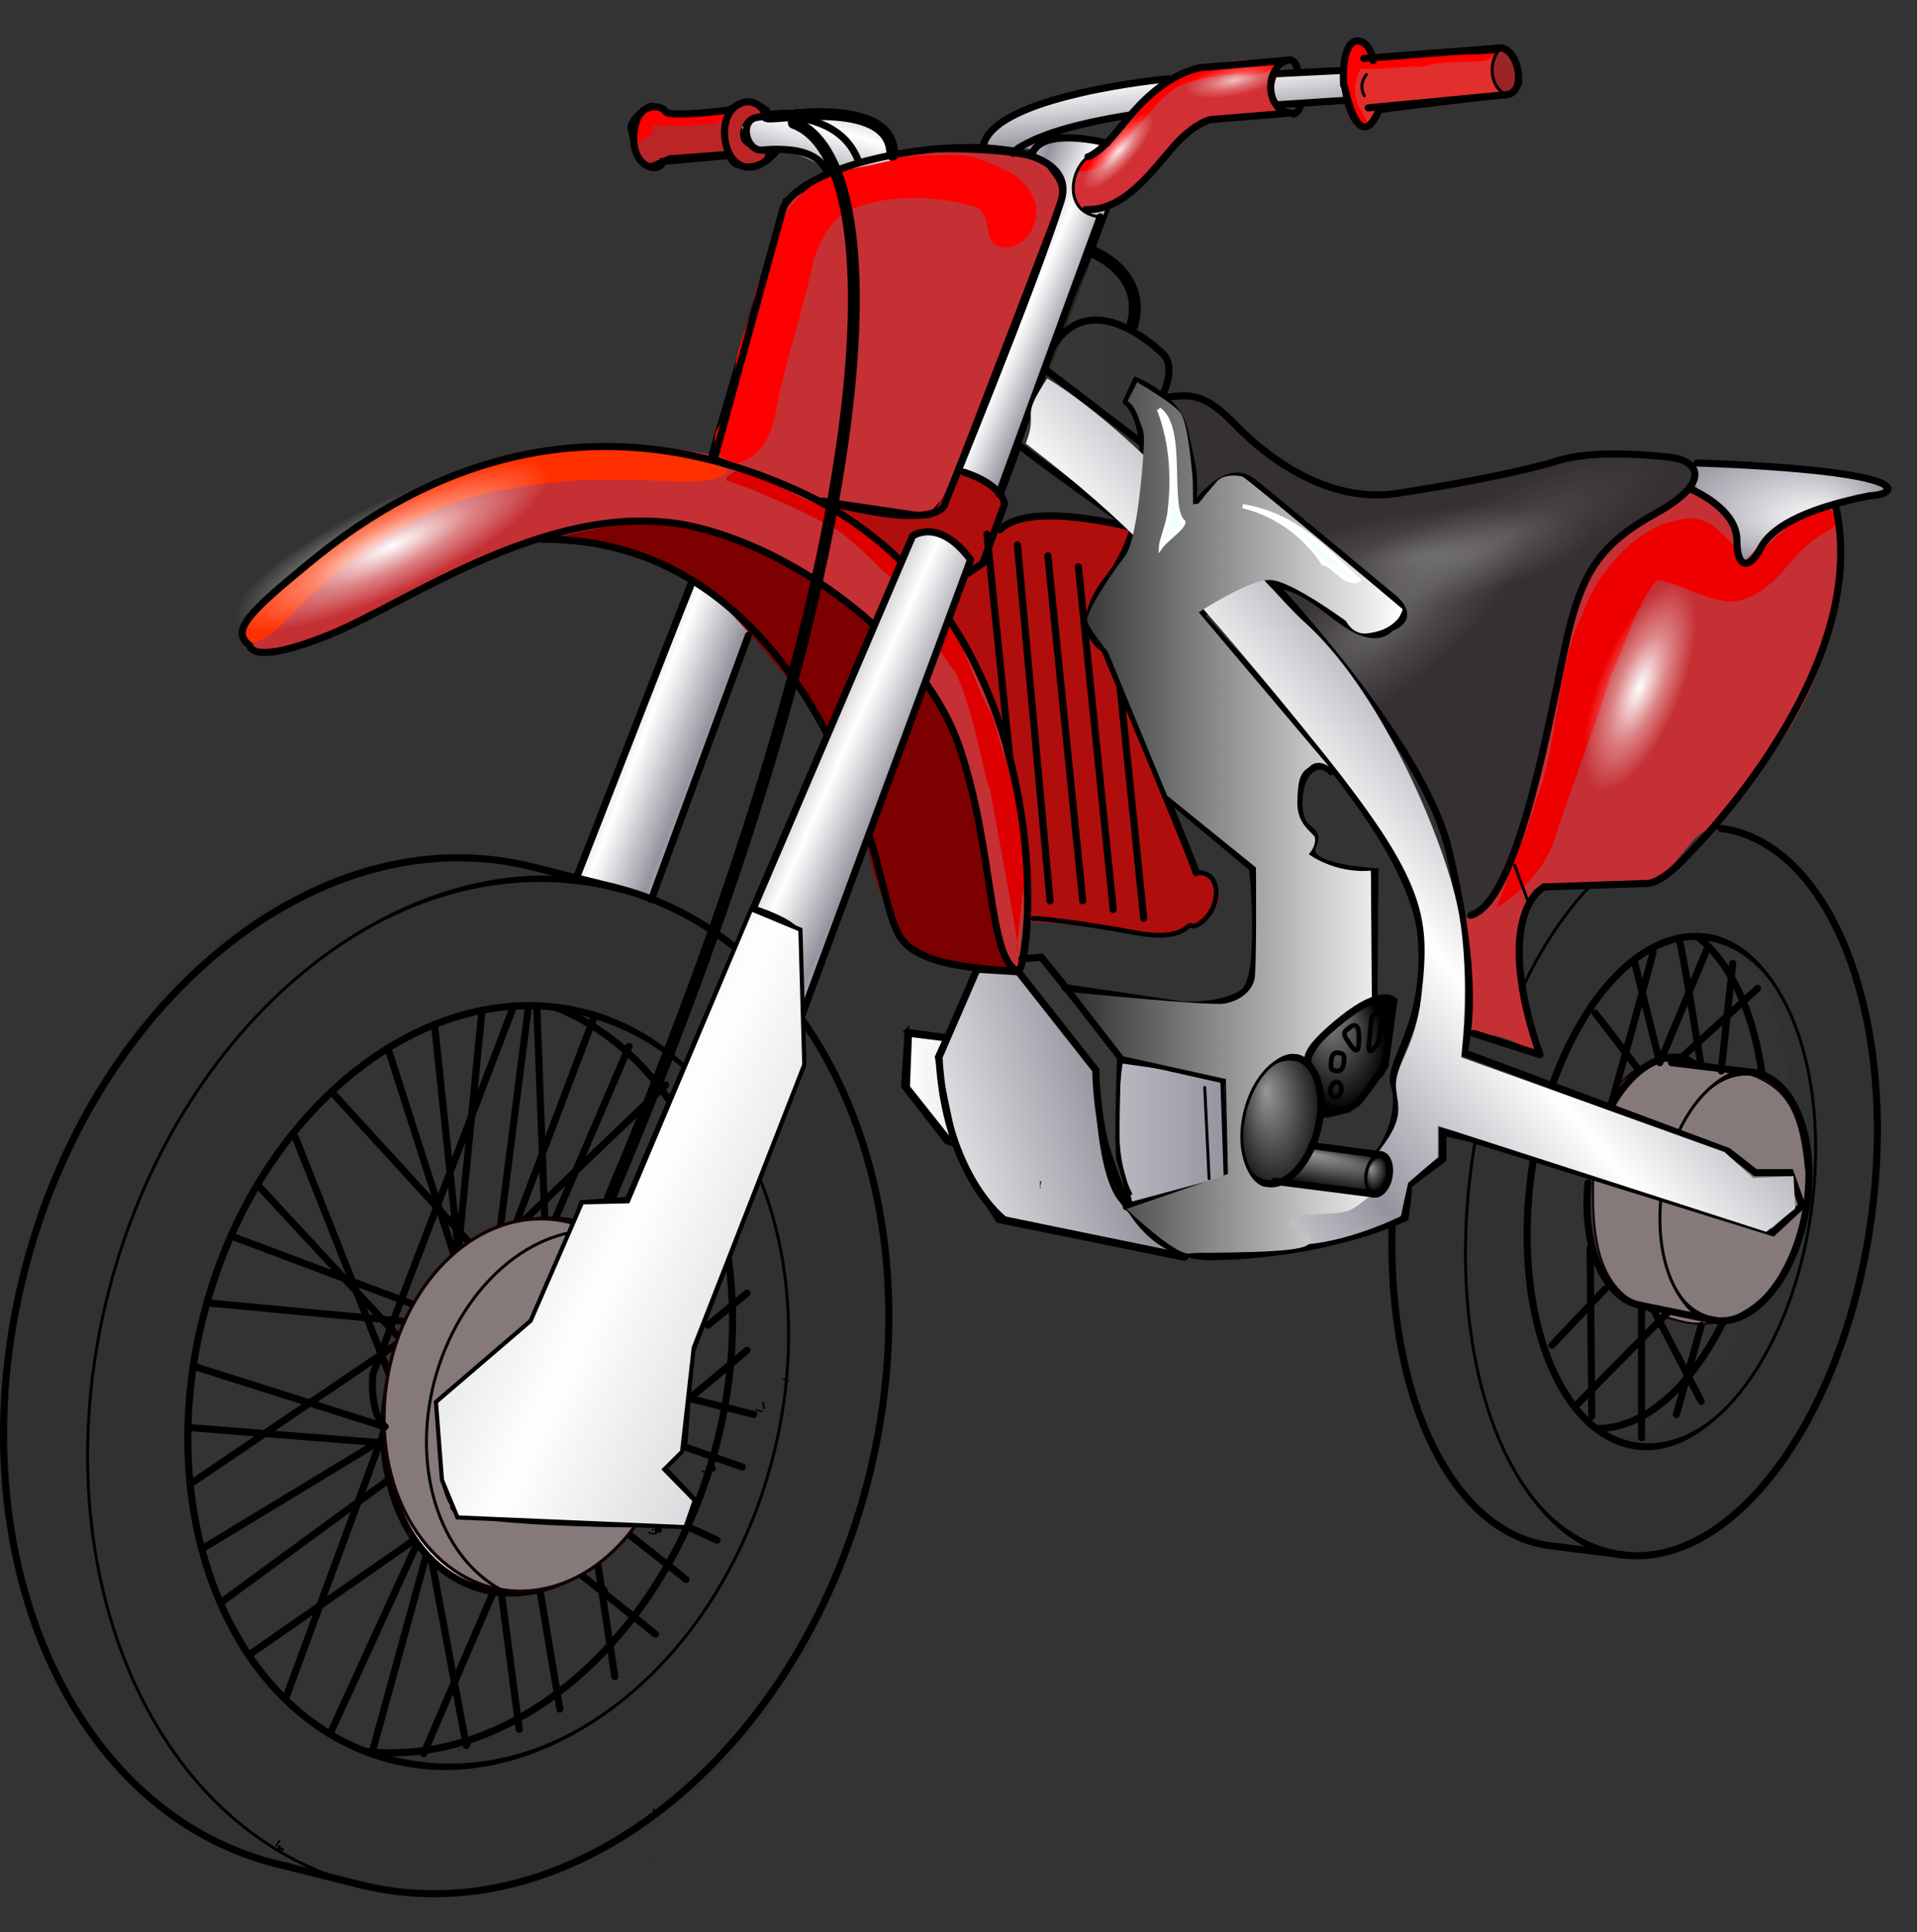
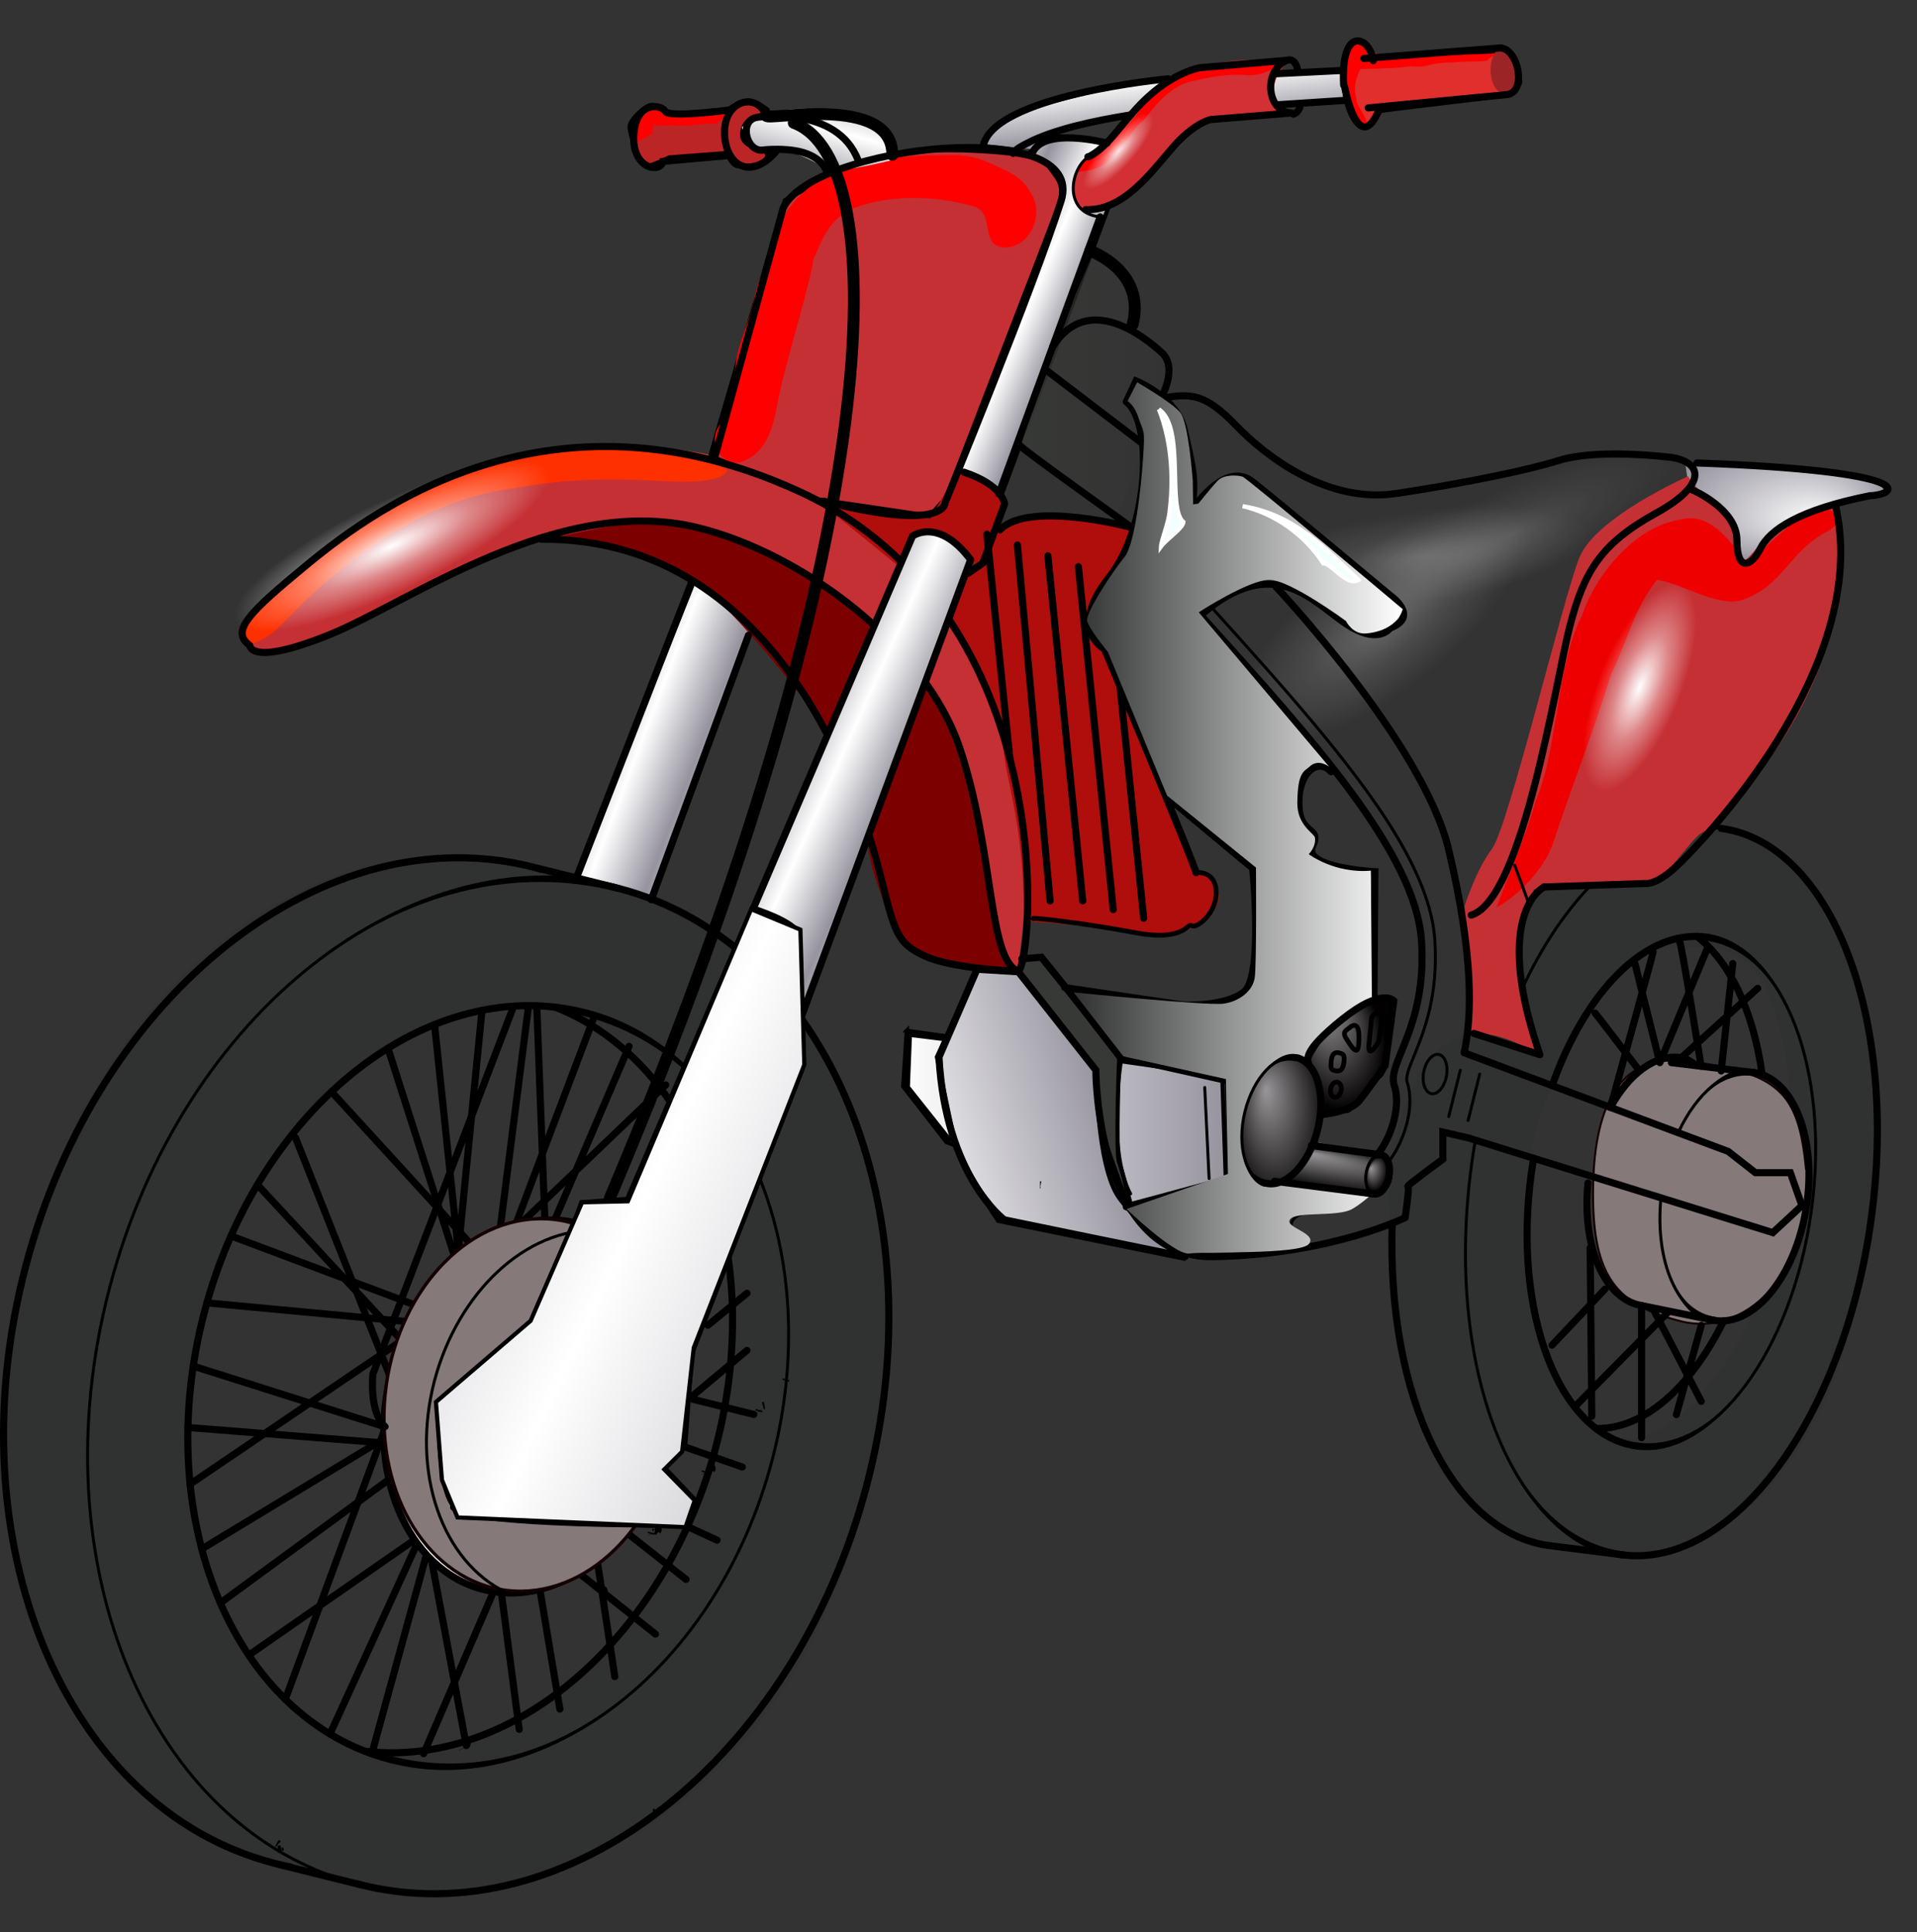
<svg xmlns="http://www.w3.org/2000/svg" xmlns:xlink="http://www.w3.org/1999/xlink" version="1.0" viewBox="0 0 451.519 455.202">
  <rect x="0" y="0" width="451.519" height="455.202" fill="#333333" stroke="none" />
  <defs>
    <linearGradient id="p" y2="85.088" gradientUnits="userSpaceOnUse" x2="279.06" gradientTransform="matrix(.987 0 0 .983 5.994 .04)" y1="85.088" x1="243.02">
      <stop offset="0" stop-color="#373936" />
      <stop offset="1" stop-color="#373936" stop-opacity="0" />
    </linearGradient>
    <linearGradient id="a">
      <stop offset="0" stop-color="#999699" />
      <stop offset="1" stop-color="#020000" />
    </linearGradient>
    <linearGradient id="b">
      <stop offset="0" stop-color="#fff" />
      <stop offset="1" stop-color="#96939e" />
    </linearGradient>
    <linearGradient id="e" y2="29.211" xlink:href="#b" spreadMethod="reflect" gradientUnits="userSpaceOnUse" x2="240.6" gradientTransform="matrix(.987 0 0 .983 5.994 .04)" y1="15.962" x1="239.19" />
    <linearGradient id="f" y2="79.198" xlink:href="#b" spreadMethod="reflect" gradientUnits="userSpaceOnUse" x2="251.44" gradientTransform="matrix(.987 0 0 .983 5.994 .04)" y1="75.183" x1="242.01" />
    <linearGradient id="g" y2="166.12" xlink:href="#b" spreadMethod="reflect" gradientUnits="userSpaceOnUse" x2="169.53" gradientTransform="matrix(.987 0 0 .983 5.994 .04)" y1="161.3" x1="156.89" />
    <linearGradient id="o" y2="34.3" xlink:href="#b" spreadMethod="reflect" gradientUnits="userSpaceOnUse" x2="183.69" gradientTransform="matrix(.987 0 0 .983 5.994 .04)" y1="21.704" x1="187" />
    <linearGradient id="v" y2="190.08" gradientUnits="userSpaceOnUse" x2="334.83" gradientTransform="matrix(.987 0 0 .983 5.994 .04)" y1="190.08" x1="256.3">
      <stop offset="0" stop-color="#303232" />
      <stop offset="1" stop-color="#fff" />
    </linearGradient>
    <linearGradient id="u" y2="188.02" xlink:href="#b" spreadMethod="reflect" gradientUnits="userSpaceOnUse" x2="377.52" gradientTransform="matrix(.987 0 0 .983 5.994 .04)" y1="219.25" x1="340.4" />
    <linearGradient id="t" y2="321.06" xlink:href="#b" spreadMethod="reflect" gradientUnits="userSpaceOnUse" x2="269.95" gradientTransform="matrix(.987 0 0 .983 5.994 .04)" y1="269.31" x1="159.02" />
    <linearGradient id="s" y2="175.31" xlink:href="#b" spreadMethod="reflect" gradientUnits="userSpaceOnUse" x2="215.68" gradientTransform="matrix(.987 0 0 .983 5.994 .04)" y1="169.69" x1="203.11" />
    <linearGradient id="r" y2="253.01" xlink:href="#b" gradientUnits="userSpaceOnUse" x2="263.7" gradientTransform="matrix(.987 0 0 .983 5.994 .04)" y1="268.83" x1="209.76" />
    <linearGradient id="q" y2="261.99" xlink:href="#b" gradientUnits="userSpaceOnUse" x2="293.11" gradientTransform="matrix(.987 0 0 .983 5.994 .04)" y1="261.99" x1="215.09" />
    <linearGradient id="c">
      <stop offset="0" stop-color="#fff" />
      <stop offset=".5" stop-color="#fff" stop-opacity=".412" />
      <stop offset="1" stop-color="#fff" stop-opacity="0" />
    </linearGradient>
    <radialGradient id="i" xlink:href="#c" gradientUnits="userSpaceOnUse" cy="26.079" cx="4.768" gradientTransform="matrix(.126 -.348 .141 .019 387.94 156.64)" r="70.461" />
    <radialGradient id="w" fx="316.16" fy="237.75" xlink:href="#a" gradientUnits="userSpaceOnUse" cy="245.33" cx="320.17" gradientTransform="matrix(.987 0 0 1.38 5.994 -97.848)" r="10.516" />
    <radialGradient id="m" xlink:href="#c" gradientUnits="userSpaceOnUse" cy="26.079" cx="4.768" gradientTransform="matrix(.573 -.055 -.053 .158 338.89 120.81)" r="70.461" />
    <radialGradient id="l" xlink:href="#c" gradientUnits="userSpaceOnUse" cy="26.079" cx="4.768" gradientTransform="matrix(.527 -.232 0 .167 359.96 116.05)" r="70.461" />
    <radialGradient id="k" xlink:href="#c" gradientUnits="userSpaceOnUse" cy="26.079" cx="4.768" gradientTransform="matrix(.157 -.012 -.046 .059 297.07 11.116)" r="70.461" />
    <radialGradient id="j" xlink:href="#c" gradientUnits="userSpaceOnUse" cy="26.079" cx="4.768" gradientTransform="matrix(.117 -.104 0 .075 268.84 27.775)" r="70.461" />
    <radialGradient id="n" xlink:href="#c" gradientUnits="userSpaceOnUse" cy="26.079" cx="4.768" gradientTransform="matrix(.321 -.404 .363 -.036 320.57 143.09)" r="70.461" />
    <radialGradient id="h" xlink:href="#c" gradientUnits="userSpaceOnUse" cy="26.079" cx="4.768" gradientTransform="matrix(.527 -.232 0 .167 95.753 119.04)" r="70.461" />
    <radialGradient id="x" fx="244.65" fy="269.77" xlink:href="#a" gradientUnits="userSpaceOnUse" cy="272.12" cx="247.93" gradientTransform="matrix(1.301 .499 -.298 2.415 66.203 -523.3)" r="8.833" />
    <radialGradient id="y" fx="315.69" fy="266.79" xlink:href="#a" gradientUnits="userSpaceOnUse" cy="273.72" cx="318.7" gradientTransform="matrix(2.26 .403 -.069 .382 -381.03 36.079)" r="13.662" />
    <radialGradient id="z" fx="241.67" fy="270.95" xlink:href="#a" gradientUnits="userSpaceOnUse" cy="272.23" cx="247.99" gradientTransform="matrix(.264 .122 -.147 .449 304.84 117.74)" r="8.833" />
    <radialGradient id="d" fx="433.25" fy="120.62" xlink:href="#b" gradientUnits="userSpaceOnUse" cy="109.97" cx="423.87" gradientTransform="matrix(1.059 -.08 .043 .568 -29.212 82.832)" r="24.632" />
  </defs>
  <path d="M402.94 102.86l.84 5.87 10.09 7.81 2.24 8.93 2.24 1.12 19.33-14.23c7.76-1.36 14.1-2.52 12.33-2.52l-1.4-3.07-33.34-3.35-12.33-.56z" fill-rule="evenodd" fill="url(#d)" transform="translate(-5.995 6.347)" />
  <path d="M237.36 27.577s1.58-4.342 5.94-6.316 36.45-9.869 39.62-9.869 41.2-1.579 41.2-1.579l.79 7.895-55.07 2.764s-8.32 1.973-11.49 2.763c-3.17.789-9.5 5.526-9.5 5.526l-11.49-1.184z" fill-rule="evenodd" fill="url(#e)" transform="translate(-5.995 6.347)" />
  <path d="M230.62 104.55l11.49 5.13 25.36-68.287.39-14.211L254 25.603l-5.55 3.948-17.83 74.999z" fill-rule="evenodd" stroke="#000" stroke-width=".985" fill="url(#f)" transform="translate(-5.995 6.347)" />
  <path d="M170.8 128.63l-29.71 73.82 18.22 4.34 25.36-67.89-13.87-10.27z" fill-rule="evenodd" fill="url(#g)" transform="translate(-5.995 6.347)" />
  <path d="M397.735 112.137s-21.89 9.62-25.75 19.24-16.73 63.49-20.59 68.62-6.44 13.46-6.44 13.46 1.47 20.63.65 30.78c11.68 3.41 16.73 4.49 16.73 4.49s-6.44-28.85-3.22-33.34 6.44-7.06 6.44-7.06 4.37-.16 23.17.64c16.25-14.42 36.04-35.27 41.83-58.35 5.79-23.09 1.93-32.71 1.93-32.71s-14.16 5.13-18.02 10.26-4.53 4.06-4.53 4.06.67-5.98-3.84-10.47c-4.5-4.49-9.01-9.62-8.36-9.62z" fill-rule="evenodd" fill="#c53034" />
  <path d="M128.265 126.507s25.87-7 33.27-4.42c7.39 2.58 35.85 15.1 39.92 19.15 4.06 4.05 25.87 25.42 28.09 32.41 2.22 7 10.35 53.41 10.35 53.41l-2.96 2.21s-20.04-4.41-21.81-5.53c-4.06-2.57-11.09-19.52-10.72-26.15s-11.09-27.99-14.41-32.04c-3.33-4.05-21.07-27.62-31.79-32.41s-29.2-5.89-29.94-6.63z" fill-rule="evenodd" fill="#7d0000" />
  <path d="M57.277 148.047c1.239-4.22 28.96-29.49 48.268-35.91 19.31-6.41 53.42-10.258 71.44-1.92 18.02 8.34 42.28 24.18 52.13 44.16 8.24 16.74 12.6 45.24 12.23 57.16-.29 8.97-1.93 18.6-1.93 18.6s-4.87-6.13-9.02-33.35c-1.19-7.84-2.73-25.89-19.86-44.7-17.67-19.39-46.16-29.72-55.8-29.22-21.49 1.1-42.11 9.15-53.05 14.28-10.942 5.13-34.837 18.68-40.642 16.12-3.767-1.67-4.904-1.33-3.766-5.22z" fill-rule="evenodd" fill="#c53034" />
-   <path d="M275.215 93.793s4.83 8.248 4.83 14.434v13.75s4.83-10.31 8.97-9.63c4.14.69 5.52-1.37 13.1 6.19 7.59 7.56 29.45 23.11 28.1 25.6-2.79 5.09-8.78 4.97-8.78 4.97s-11.04-6.52-14.49-8.58-7.59-2.75-7.59-2.75l22.08 24.75s21.88 40.47 21.88 47.35c0 6.87 3.3 10.05 8.82 1.11 5.52-8.93 14.82-49.15 16.89-61.52s8.63-20.43 18.98-27.31c10.35-6.87 14.82-11.87 8.61-13.93-6.21-2.063-28.97-.69-28.97-.69s-40.27 9.7-48.54 8.32c-8.28-1.37-28.88-15.806-31.64-19.242-2.76-3.437-10.87-3.509-12.25-2.822z" fill-rule="evenodd" fill="#343034" />
  <path d="M167.295 107.427l17.56-60.266s19.51-11.178 31.7-11.664 28.29.486 30.24 3.402 4.39 4.374 2.44 9.72-26.34 68.528-26.34 68.528l-3.9 4.37-26.34-3.89-25.36-10.2z" fill-rule="evenodd" stroke="#000" stroke-width=".985" fill="#c53034" />
  <path d="M262.085 32.768c-2.99 4.165-3.35 2.975-7.27 5.477-1.64 2.545-3.23 8.077.12 11.354 1.44 1.403 8.88-1.818 8.88-1.818s11.76-13.256 18.59-18.602c8.51-1.996 22.02-2.926 22.02-2.926s-4.31-.957-4.47-3.878c-.26-4.867 3.42-7.776 3.42-7.776s-13.09-2.174-23.41 2.368c-10.33 4.542-12.08 7.706-17.88 15.801z" fill-rule="evenodd" fill="#d23034" />
  <path d="M322.815 13.723s-1.38-3.78-3.11-3.78c-1.72 0-3.1 7.903-3.1 10.654 0 2.748 1.72 9.277 4.48 9.277s2.76-3.436 4.49-3.78c1.72-.344 25.86-3.093 27.59-3.436 1.72-.344 5.51-2.406 4.82-3.781-.69-1.374-3.44-6.873-3.44-6.873l-31.73 1.718z" fill-rule="evenodd" stroke="#000" stroke-width=".985" fill="#e02f2c" />
  <path d="M180.715 25.75s-2.76-2.062-4.48-2.062-4.83 2.062-4.83 2.062l-14.48 1.375s-2.07-2.406-3.45-2.406-5.18 3.437-5.18 5.155 2.42 9.28 3.8 9.28 5.52-2.063 5.52-2.063l13.45-1.03s1.38 3.092 2.76 3.092 5.17 0 6.55-1.719c1.38-1.718-1.73-2.405-1.73-2.405s-3.44-.687-3.79-2.749c-.34-2.062 1.04-4.124 2.41-4.468 1.38-.343 4.14-1.718 3.45-2.062z" fill-rule="evenodd" stroke="#000" stroke-width=".985" fill="#bc2526" />
  <path d="M357.295 16.472c0 2.971-1.33 5.404-3 5.496-1.68.091-3.09-2.193-3.2-5.158-.1-2.965 1.14-5.539 2.81-5.813 1.67-.274 3.17 1.851 3.37 4.8" color="#000" fill="#9b2526" />
  <path d="M241.175 217.007c15.48.87 32.97 3.61 36.36 2.76 3.4-.84 8.65-3.6 9.5-7.83s-6.06-7.4-6.06-7.4l-21.64-53.05s-3.72.37-3.72-3.01c0-3.39 5.09-11 7.64-15.24 2.55-4.23 3.39-8.46 3.39-8.46s-15.28-3.38-19.53-3.38c-4.24 0-13.58 4.23-13.58 4.23l3.39-8.46-11.04-6.77-6.79 11.84-26.11-4.01 18.47 15.01 4.24-7.61s7.87 2.21 12.11 5.59c4.25 3.39.63 3.72.63 3.72l-6.09 11.11s13.73 17.66 13.73 26.96c0 9.31 5.17 18.92 5.1 44z" fill-rule="evenodd" fill="#af0e0c" />
  <path d="M160.125 105.967c-22.79-1.56-43.01 1.13-62.26 10.58-10.127 5.07-21.151 12.64-29.347 20.33-4.736 4.63-12.91 10.67-10.518 15.05 6.933-1.36 9.15-6.44 16.93-13.21 13.384-11.65 28.415-21.53 46.465-23.76 11.7-2.11 21.12-2.35 35.52-1.59 3.3.18 13.24.62 14.43-2.66-1.47-.59-9.71-4.89-11.22-4.74z" fill="#ff3000" />
  <path d="M218.445 36.56c-9.22.517-19.72 1.874-27.65 7.446-4.07 3.245-8.51 8.852-8.85 14.42-1.6 3.96-3.57 8.045-4.41 12.372-1.04 5.262-3.76 10.037-4.29 15.412-.66 5.065-1.47 10.258-4.21 14.681-2.38 4.35 2.1 10.216 6.8 7.396 5.48-2.61 6.56-9.294 7.56-14.648 1.58-7.924 8.09-29.192 8.12-32.403 1.81-3.999 3.69-9.917 9.65-12.208 8.46-3.25 19.19-3.05 28.52-.3 4.51 1.758 1.24 8.776 6.35 9.526 6.06.616 9.75-6.917 7.26-11.91-2.56-4.78-4.56-5.449-11.93-8.689-5.23-1.835-9.08-.793-12.92-1.096zM168.585 29.18c-1.89-.19-3.77.158-5.64.333-2.63.133-5.26-.045-7.89.068-1.05-.062-1.69-1.039-2.68-1.264-1.13-.303.59-.876.88-1.288.65-.488 1.31-.972 2.03-1.356-.12.925-.86 1.627-1.06 2.538-.35 1.06-.44 2.18-.57 3.28-1.41.782-2.82 1.564-4.22 2.347.22-1.797.27-3.708 1.18-5.322.96-1.629 2.71-2.486 4.25-3.459 1.08-.586 1.86.585 2.7 1.047.86.593 1.91.271 2.88.345 2.21-.016 4.43.11 6.63-.102 1.35-.21 2.71-.3 4.07-.299.52-.083 1.7-.064.73.466-1.1.888-2.19 1.777-3.29 2.666zM301.935 14.79c-2.38 1.913-5.37 3.202-8.48 2.904-3.91-.359-8.15.371-12.02 1.303-5.58.84-9.49 5.98-11.92 9.195-2.88 2.093-4.84 6.484-7.46 8.91-3.4 3.451-6.95 3.034-8.36 3.486.56-1.052 2.33-2.815 1.29-2.408 2.6-1.552 3.82-3.868 6.31-5.574 2.56-1.964 5.44-3.707 7.11-6.569 1.24-1.82 3.12-3.063 4.35-4.904 1.17-1.884 3.32-2.676 5.1-3.868 2.3-1.47 4.19-1.31 6.88-1.64 6.3-.392 6.87-.445 11.82-1.067 1.39.221 3.74-.71 4.56.096-.93.812-.74.778.82.137zM350.135 14.316c-2.62.295-5.26.093-7.87.392-2.09 0-4.18.155-6.2.753-4.46 1.252-19.16-2.76-18.29-4.5-.13-1.352 2.24-1.016 3.84.728 1.21 1.463 25.8 4.157-1.23 4.572-1.33 2.821-1.53 4.635-.82 7.52.09 1.201 1.72 2.891 2.4 5.03-.94.636-2.38 1.385-2.92-.147-1.07-1.395-1.53-3.145-1.58-4.904-.24-2.725-.61-5.343-.29-8.033-.88-3.638 2.02-4.68 4.22-5.397 1.79.488.41 3.756 2.67 4.066 1.42.414 2.92-.813 4.37-.676 3.54.064 6.52-.396 10.28-.672 1.81-.48 3.94-.07 5.78-.142 2.38-.28 4.79.005 7.16-.356 1.59-.09-.92 1.129-1.38 1.659l-.14.107z" fill="red" />
-   <path d="M174.935 109.737c4.17 1.72 8.12 4.14 12 6.59 3.63 2.03 7.59 3.03 11.52 4.13 5.07 1.75 8.26 6.33 12.3 9.42 2.86 3.59 7.47 5.47 9.76 9.62 2.81 4.21 5.4 9.48 6.71 14.53 2.22 4.92 3.39 8.96 6.06 13.74 2.11 4.2 5.67 22.44 7.83 26.63 2.03 5.89-2.77 33.13-1.4 29.33-.3-5.59-5.44-30.84-6.45-37.47-1.92-4.41-3.48-17.6-8.09-27.58-7.43-10.01-12.71-21.18-16.78-23.8-3.61-3.46-7.07-7.11-11.21-10.01-3.69-2.49-20.8-10.31-25.96-11.59-1.01-1.08 2.47-2.22 3.4-3.32l.22-.16.09-.06z" fill="#d00" />
  <path d="M424.525 121.397c-5.1 3.98-8.41 7.17-13.1 11.67-5.7-8.84-10.35-12.23-16.03-10.57-10.28 1.59-19.69 13.03-22.75 22.43-6.28 12.35-5.55 31.25-10.99 43.93-2.01 7.51-6.49 17.61-9.14 24.89 4.98-2.66 10.99-8.82 13.18-14.79 4.4-13.44 9.62-26.62 13.78-40.14 3.68-7.36 5.48-15.76 10.82-22.21 5.14.58 14.1 6.35 19.66 4.84 10.08-3.18 11.32-11.64 20.58-16.32 5.02-2.83.05-6.6-3.46-5.27-.88.46-1.72 1-2.55 1.54z" fill="#e00" />
  <path d="M135.36 105.95c0 6.34-15.92 18.54-35.954 27.56-20.036 9.02-36.938 11.59-38.171 5.8-1.234-5.79 13.648-17.83 33.607-27.21 19.958-9.37 37.778-12.68 40.238-7.47" color="#000" fill="url(#h)" transform="translate(-5.995 6.347)" />
  <path d="M401.06 130.94c5.37.73 5.97 11.87 1.36 25.15-4.61 13.27-12.77 23.89-18.43 23.97-5.65.08-6.75-10.4-2.49-23.67 4.27-13.28 12.36-24.54 18.27-25.43" color="#000" fill="url(#i)" transform="translate(-5.995 6.347)" />
  <path d="M277.68 21.88c0 2.854-3.55 8.349-8.02 12.407-4.47 4.059-8.25 5.215-8.52 2.61-.28-2.605 3.04-8.028 7.5-12.247 4.45-4.219 8.43-5.708 8.97-3.363" opacity=".893" color="#000" fill="url(#j)" transform="translate(-5.995 6.347)" />
-   <path d="M307.68 11.8c-1.74 2.264-7.92 4.468-13.94 4.976-6.03.509-9.73-.862-8.35-3.095 1.37-2.234 7.32-4.522 13.43-5.167 6.11-.646 10.17.584 9.17 2.777" opacity=".691" color="#000" fill="url(#k)" transform="translate(-5.995 6.347)" />
  <path d="M399.57 102.96c0 6.34-15.92 18.54-35.95 27.56-20.04 9.02-36.94 11.58-38.17 5.8-1.24-5.79 13.64-17.84 33.6-27.21 19.96-9.373 37.78-12.682 40.24-7.47" opacity=".129" color="#000" fill="url(#l)" transform="translate(-5.995 6.347)" />
  <path d="M380.62 120.79c-2 6.02-20.96 12.62-42.83 14.9-21.86 2.28-38.72-.57-38.06-6.45.65-5.88 18.58-12.66 40.49-15.3 21.9-2.65 39.86-.2 40.55 5.51" opacity=".197" color="#000" fill="url(#m)" transform="translate(-5.995 6.347)" />
  <path d="M354.17 111.74c13.81-1.38 15.42 9.71 3.63 25.04s-32.7 29.37-47.23 31.69c-14.54 2.33-17.43-7.9-6.54-23.09 10.89-15.18 31.63-29.85 46.83-33.11" opacity=".258" color="#000" fill="url(#n)" transform="translate(-5.995 6.347)" />
  <path d="M215.57 31.525s.79-5.527-1.98-7.106c-2.78-1.579-11.1-5.526-19.81-5.132-8.72.395-13.08 4.343-13.08 4.343l2.38 5.131s5.15-.789 9.51.79 5.94 2.763 8.32 3.947c2.38 1.185 14.26-1.973 14.66-1.973z" fill-rule="evenodd" fill="url(#o)" transform="translate(-5.995 6.347)" />
  <path d="M269.48 114.31l11.38-28.811-.45-8.553-8.2-5.402.46-4.952-2.28-7.64-6.82-5.865s-6.37 14.856-8.19 18.907c-1.82 4.052-4.1 11.704-4.1 11.704l-5 15.306 23.2 15.306z" fill-rule="evenodd" fill="url(#p)" transform="translate(-5.995 6.347)" />
  <path d="M219.57 236.47l74.31 10.58.84 24.54-23.35 7.19-42.46-16.08-10.19-13.11.85-13.12z" fill-rule="evenodd" stroke="#000" stroke-width=".985" fill="url(#q)" transform="translate(-5.995 6.347)" />
  <path d="M239.595 229.267l1.5-3.59h4.2l18.31 23.63s-.9 22.14 0 24.53c.91 2.4 3.91 14.66 3.91 14.66s-8.71-22.14-8.71-25.73-.9-10.47-.9-10.47l-18.31-23.03z" fill-rule="evenodd" stroke="#000" stroke-width=".985" fill="#373936" />
  <path d="M235.98 222.32l9.91.6 18.31 22.73s0 22.74 5.4 30.22c5.41 7.48 15.62 14.36 15.62 14.36l-44.14-8.97s-9.01-13.47-9.91-17.36-4.5-21.24-4.5-21.24l9.31-20.34z" fill-rule="evenodd" stroke="#000" stroke-width=".985" fill="url(#r)" transform="translate(-5.995 6.347)" />
  <path d="M361.305 209.497c-4.69 14.75-4.18 20.34 1.54 39.34-25.53-16.75-34.24 9.52-35.87 33.32 2.74 73.03 22.77 83.26 56.56 83.68 35.22.45 55.59-42.09 57.68-86.04l-.15-27.11c-1.99-23.43-9.54-45.38-21.61-51.41-22.07-11-16.41-5.47-29.38 6.36-9.91.53-28.13 1.86-28.77 1.86zm30.86 13.94c11.86-.35 20.29-2.15 25.74 14.67l1.8 6.66c6.91 31.1-2.77 69.74-23.84 88.43-18.65 16.54-31.77-7.67-34.1-20.57-5.88-32.5-3.03-47.42 13.96-76.96 4.64-8.06 9.78-12.03 16.44-12.23zM102.675 201.917c-46.636.01-94.556 51.8-100.24 116.88-7.46 85.89 37.203 126.68 98.61 126.68 61.41 0 102.53-56.67 106.17-116.76l2.68-30.66c-6.95-64.08-45.69-92.92-103.85-96.05-1.12-.06-2.25-.09-3.37-.09zm14.53 34.84c20.69-.47 39.88 11.97 49.37 34.97l3.14 9.09c12.04 42.53-4.84 95.36-41.57 120.91-32.51 22.62-64.934 8.49-78.532-28.12-15.327-41.26-.794-86.75 31.079-118.37 10.058-9.98 24.903-18.21 36.513-18.48z" color="#000" fill="#303232" />
  <path stroke-linejoin="bevel" stroke="#000" stroke-width="1.673" fill="none" d="M108.905 411.957l-.03-.06" />
  <path stroke-linejoin="bevel" stroke="#000" stroke-width=".695" fill="none" d="M154.265 438.387l-.02-.01" />
  <path stroke-linejoin="bevel" stroke="#000" stroke-width="1.673" fill="none" d="M153.415 361.047l-.09.31M159.765 353.827l-.09.31m6.44-7.53l-.09.31M153.355 361.407l-.03-.05M178.815 332.167l-.09.31m6.45-7.53l-.1.31M159.705 354.187l-.03-.05M166.055 346.967l-.03-.05M178.755 332.527l-.03-.05" />
  <path transform="matrix(.987 0 0 .983 -.001 8.781)" stroke-linejoin="bevel" stroke="#000" stroke-width=".706" fill="none" d="M66.923 434.09h0l-.536.14" />
  <path transform="matrix(.987 0 0 .983 -.001 8.781)" stroke-linejoin="bevel" stroke="#000" stroke-width="1.698" fill="none" d="M67.109 434.09h0l-.536.14" />
  <path d="M66.628 435.547l-.256.06m.414-.02l-.255.06" stroke-linejoin="bevel" stroke="#000" stroke-width=".695" fill="none" />
  <path d="M245.105 279.127l-.05-.01c-.03 0-.06.01-.09.01M65.505 435.707l.078-.01c.035 0 .07 0 .106.01M65.547 434.387c-.06-.04-.117-.08-.18-.12-.05-.03-.101-.05-.154-.08m.335.2c-.031-.03-.062-.07-.103-.09l-.018-.01M179.685 331.177c.04-.01.08-.03.12-.04.04-.02.08-.03.13-.04.04-.02.08-.04.13-.05M166.985 345.617c.04-.01.08-.03.12-.04.04-.02.08-.03.13-.05.04-.01.08-.03.12-.04M160.635 352.837c.04-.01.08-.03.12-.04.04-.02.08-.03.13-.05.04-.01.08-.03.12-.04M154.285 360.057c.04-.01.08-.03.12-.04.04-.02.08-.03.12-.04.05-.02.09-.04.13-.05M141.585 374.497c.04-.01.08-.03.12-.04.04-.02.08-.03.12-.05.05-.01.09-.02.13-.04M128.885 388.937c.04-.01.08-.03.12-.04s.08-.03.12-.04c.05-.02.09-.03.13-.05M109.835 410.597c.04-.01.08-.03.12-.04.04-.02.08-.03.12-.04.05-.02.09-.03.13-.05M167.555 346.327c.07-.11.14-.22.15-.34.02-.1 0-.22-.06-.3a.799.799 0 00-.28-.2m-.37.66c.06.02.11.04.17.06s.13.04.19.06.13.04.2.06m-.56-.18c.06-.06.11-.13.14-.21.02-.06.02-.13-.01-.19-.02-.05-.08-.09-.14-.13M160.645 353.367c.05.02.11.04.17.06s.13.04.19.06.13.04.2.06m-.56-.18c.05-.06.11-.13.14-.21.02-.06.02-.13-.01-.19-.02-.05-.08-.09-.14-.13M154.855 360.767c.07-.11.14-.22.15-.34.02-.1 0-.22-.06-.31a.86.86 0 00-.29-.19m-.36.66c.06.02.11.04.17.06s.13.04.19.06.13.04.2.06m-.56-.18c.06-.06.11-.12.14-.21.02-.06.02-.13-.01-.19-.02-.05-.08-.09-.14-.13M142.155 375.207c.07-.11.14-.22.15-.34.02-.1 0-.22-.06-.3a.754.754 0 00-.29-.2m-.36.66c.06.02.11.04.17.06s.12.04.19.06c.06.02.13.04.2.06m-.56-.18c.05-.06.11-.12.14-.21.02-.06.02-.13-.01-.19-.02-.05-.08-.09-.14-.13" stroke-linejoin="bevel" stroke="#000" stroke-width="1.673" fill="none" />
  <path d="M110.395 411.307c.07-.11.14-.22.16-.34.02-.1 0-.22-.06-.3a.754.754 0 00-.29-.2m-.37.66l.18.06c.06.02.12.04.19.06.06.02.13.04.19.06" stroke-linejoin="bevel" stroke="#000" stroke-width=".419" fill="none" />
  <path d="M109.835 411.127a.7.7 0 00.15-.2c.02-.07.02-.14-.01-.2a.442.442 0 00-.14-.13" stroke-linejoin="bevel" stroke="#000" stroke-width="1.673" fill="none" />
  <path d="M154.035 426.107l-.03.17c0 .06-.01.11-.02.17 0 .06-.01.12-.01.19.16 0 .32.01.48-.01.18-.03.35-.09.51-.18.14-.08.27-.19.4-.29m-.39-.37c.04.04.08.08.13.11.04.04.09.08.13.12.04.05.09.09.13.13" stroke-linejoin="bevel" stroke="#000" stroke-width=".419" fill="none" />
  <path d="M228.105 276.027l7.28 11.56 17.56 3.63 26.5 4.95 6.29.33 12.25-1.32 10.27-.99s10.27-1.98 10.6-1.98-83.47-22.12-83.47-22.12l-7.28 5.94zM206.645 283.797l3.37 30.16-2.95 25.97-12.19 36.02-11.35 19.68-23.54 28.06-26.9 17.18-36.15 5.86-29.842-6.28s-21.437-8.38-21.437-8.8 23.958-29.32 23.958-29.32l21.017 11.31 18.074-2.93 19.34-8.8 11.77-9.63s10.93-13.82 11.35-13.82 10.08-16.34 10.08-16.34l7.15-17.17 3.36-15.91 34.89-45.24z" fill="none" />
  <path d="M91.9 414.487c36.925 9.62 77.205-21.94 89.955-70.49 12.75-48.56-6.85-95.73-43.78-105.36" stroke="#000" stroke-width=".695" stroke-linecap="round" fill="none" />
  <path d="M138.075 238.637c-36.92-9.63-77.195 21.93-89.947 70.49-12.751 48.56 6.847 95.73 43.774 105.36" stroke="#000" stroke-width="1.673" stroke-linecap="round" fill="none" />
  <path d="M178.355 276.907c-8.52-20.49-23.44-33.02-40.49-37.46l.43-1.62c17.17 4.48 31.96 18.05 40.54 38.7l-.48.38M92.114 413.677c18.29 4.77 37.58-.27 53.71-12.9l.24.57c-16.43 12.87-35.74 18.8-54.375 13.94l.425-1.61" />
  <path d="M145.785 209.307c-49.25-12.84-102.96 29.25-119.96 94.01-17.01 64.75 9.128 127.66 58.374 140.5" stroke="#000" stroke-width=".695" stroke-linecap="round" fill="none" />
  <path d="M145.565 210.117c-24.45-6.38-50.18.48-71.736 17.38l-.236-.57c21.862-17.13 47.612-24.89 72.402-18.43l-.43 1.62" />
  <path d="M64.395 438.887c1.417.36 2.837.69 4.059.93m59.03-235.03c-.52-.15-1.04-.29-1.48-.41-49.247-12.84-102.96 29.24-119.97 94-17.013 64.75 9.117 127.66 58.36 140.5m.749.2l19.795 4.93m40.317-239.82l19.79 4.93M85.97 412.557c35.484 4.09 70.864-27.26 82.684-71.85 12.02-45.77-4.7-90.3-37.84-103.43M51.9 377.617l51.224-37.54m-9.1-3.34l-46.502 28.17m-2.731-15.29l61.213-41.53m-61.724 28.19l54.054 4.28m-3.83-14.33l-27.296 74.06m-8.614-10.38l61.3-42.67m-14.37.48l-27.796 60.76m9.843 4.68l17.953-65.44m-5.75 65.4l23.48-54.42m-13.42 52.52l-9.58-51.09m22.04 47.27l-5.75-43.93m15.33 39.15l-6.23-37.24m19.17 29.6l-6.23-41.06m15.81 31.04l-23.96-19.1m31.15 6.21l-23-18.14m-68.997-85.94l28.747 72.57m-37.687-61.45l46.317 49.99m-52.544-37.94l57.814 21.71m-63.504-5.95l63.504 5.95m-66.712 8.95l57.602 18.26m-25.045-82.89l40.855 44.7m-27.558-54.95l22.768 71.18m-11.79-76.74l9.4 89.63m1.77-92.97l-9.44 95.83m20.42-96.94l-10.36 81.19m12.29-81.16l3.04 80.68m10.6-78.44l-27.84 73.67m35.93-66.36l-27.79 64.92m36.42-55.85l-48.4 46.31" stroke="#000" stroke-width="1.673" stroke-linecap="round" fill="none" />
  <path d="M113.735 374.417c18.1 4.72 37.83-10.75 44.08-34.54s-3.36-46.91-21.45-51.62c-18.09-4.72-37.83 10.74-44.074 34.54-6.248 23.79 3.354 46.9 21.444 51.62" stroke="#000" stroke-width="1.673" stroke-linecap="round" fill="#fff" />
  <path d="M158.935 336.107c-3.49 23.54-20.92 40.62-39.35 38.58-18.44-2.05-31.225-22.48-28.871-46.15 2.353-23.67 18.99-42.01 37.57-41.42 18.59.58 32.39 19.89 31.18 43.59" color="#000" stroke="#140000" stroke-width=".778" fill="#857979" />
  <path d="M140.715 289.817c-16.84-.55-32.84 14.62-38.36 35.36-5.71 21.73 1.8 42.89 17.1 50.06" stroke="#000" stroke-width=".695" stroke-linecap="round" fill="none" />
  <path fill="#fff" d="M146.3 287.172l-7.174 27.401-35.038 19.3z" />
  <path transform="matrix(.987 0 0 .983 -.001 8.781)" stroke="#000" stroke-width=".706" stroke-linecap="round" fill="none" d="M148.27 283.15L141 311.02l-35.51 19.63" />
  <path fill="#fff" d="M135.94 321.318l-6.77 18.66 11.555 9.528 13.942.796z" />
  <path transform="matrix(.987 0 0 .983 -.001 8.781)" stroke="#000" stroke-width=".706" stroke-linecap="round" fill="none" d="M137.77 317.88l-6.86 18.98 11.71 9.69 14.13.81" />
  <path fill="#fff" d="M183.351 238.337l-32.67 80.602z" />
  <path stroke="#000" stroke-width=".695" stroke-linecap="round" fill="none" d="M183.355 238.337l-32.67 80.6" />
  <path d="M58.835 152.057s0 5.05 18.752-2.53c18.748-7.57 53.758-33.28 86.668-25.25 24.83 6.06 53.72 27.78 61.83 52.02 8.11 24.23 6.58 49.48 13.68 52.51m-180.93-76.75c-4.054-3.03-1.52-6.57 10.643-16.67s55.747-48.477 118.6-19.69c62.84 28.78 55.24 112.1 51.69 113.12m0-.01s-15.2-.5-21.79-3.53-7.1-5.05-10.65-19.19c-3.54-14.14-22.1-79.56-79.88-79.05" stroke="#000" stroke-width="1.673" stroke-linecap="round" fill="none" />
  <path d="M234.61 125.51l-42.07 113.62s-9.21-34.43-9.16-31.35l37.55-87.83s6.08-4.54 13.68 5.56" stroke="#000" stroke-width="1.673" stroke-linecap="round" fill="url(#s)" transform="translate(-5.995 6.347)" />
  <path transform="matrix(.987 0 0 .983 -.001 8.781)" stroke="#000" stroke-width="1.698" stroke-linecap="round" fill="none" d="M179.77 208.85l-29.88 69.86-10.91.81-10.5 29.48-23.82 18.17" />
  <path d="M103.275 330.447s-.8 20.25 3.58 24.62" stroke="#000" stroke-width=".695" stroke-linecap="round" fill="none" />
  <path d="M106.855 355.067c4.38 4.36 53.79 3.97 53.79 3.97l2.39-5.96-7.17-7.54 5.18-4.77 1.59-21.83 26.3-67.89-1.2-31.37s-.79-2.38-10.35-5.55" stroke="#000" stroke-width="1.673" stroke-linecap="round" fill="none" />
  <path fill="#fff" d="M135.83 206.658l26.968-69.216z" />
  <path stroke="#000" stroke-width="1.673" stroke-linecap="round" fill="none" d="M135.825 206.657l26.97-69.22" />
  <path fill="#fff" d="M153.394 211.948l22.892-62.295z" />
  <path d="M153.395 211.947l22.89-62.29m-55.47 87.82l-32.984 86.21s-.956 9.05 2.869 12.39m69.945 22.96l8.25 3.79m-7.85-22.06l13.8 4.83m-12.44-16.16l15.14 3.77m-15.14-3.77l13.52-11.31m-9.19-5.93l9.19-7.54m8.52-255.6c6.82-14.95 71.95-22.086 65.47-1.699-6.48 20.386-27.28 71.02-27.28 71.02s.34 7.13-28.65-.34m-9.54-68.98l-16.03 58.44m68.2 11.21l-5.12 13.94-3.41 2.37m8.53-16.31s-.34-4.41-9.55-7.47m8.19 5.1l23.87-65.243" stroke="#000" stroke-width="1.673" stroke-linecap="round" fill="none" />
  <path d="M186.955 28.945c23.85 8.756 22.59 97.562-43.31 253.29m36.87-254.96c0 1.251 29.66-5.21 29.66 9.173" stroke="#000" stroke-width="2.792" stroke-linecap="round" fill="none" />
  <path d="M304.085 26.627l-18.96 1.543s-3.87.772-8.9 6.555c-5.03 5.784-11.61 15.038-20.51 14.652m47.36-35.172l-20.4 1.742s-1.36.184-3.72 1.203c-2.37 1.027-6.94 3.39-12.18 9.412l-1.95 2.292c-2.21 2.617-4.61 5.868-7.67 7.666-.3.172-.58.369-.91.406" stroke="#000" stroke-width="1.673" stroke-linecap="round" fill="none" />
  <path d="M257.155 36.518c-4.92 2.062-7.4 13.597 1.97 14.577" stroke="#000" stroke-width=".695" stroke-linecap="round" fill="none" />
  <path d="M303.075 14.205c-5.57 2.398-4.79 12.038 1.01 12.422m-3.48-9.254l15.48-.77m-15.05 8.065l16.22-1.055m6.18-9.324c-.77-5.784-7.74-8.483-6.96 5.783m.22.359s3.26 17.379 8.29 5.04m-21.91-11.266s2-.954 2.64 2.554m-1.09 10.14c.06 0 1.34-.446 1.6-1.913m15-11.206l32.24-2.493m-31.2 14.13l32.57-3.12m0 .002c4.79-.39 2.93-10.621-1.37-11.011" stroke="#000" stroke-width="1.673" stroke-linecap="round" fill="none" />
-   <path d="M353.465 11.287c-3.27 3.443-2.34 9.552 1.37 11.01m-33.01-4.716c-1.43 1.9-1.19 3.563-.48 4.989" stroke="#000" stroke-width=".695" stroke-linecap="round" fill="none" />
  <path d="M275.155 18.56s-42.27 3.878-43.66 16.346m34.86-7.845c-.34.053-.68.108-1.02.164-7.28 1.194-16.94 3.17-23.26 6.447-1.49.772-2.84 1.43-3.42 2.46m-60.42-8.476s18.98-3.027 23.92 10.214m-22.68-2.496s1.55-.228 3.75-.197c2.76.04 6.75.296 9.58 2.602.85.685 1.54 1.604 1.99 2.812m-16.56-12.935c-4.18.757-2.52 7.914 1.24 7.718m1.04-8.097c-2.28-5.674-9.86-3.723-9.86 3.866 0 7.651 6.18 11.934 12.57 4.034m-12.35 1.535l-14.74 1.311c-.53 2.887-7.37 1.837-6.85-6.297.53-8.133 6.59-7.084 7.38-5.51s14.74-.262 14.74-.262m89.36 7.756s-15.16-4.007-17.64 2.466m-3.36 192.63l18.34 23.28s0 44.47 27.7 43.96 45.15-9.2 45.15-9.2m-51.82 9.2c-.51 0-42.58-8.69-42.58-8.69s-13.85-10.22-15.39-38.33l8.79-20.29m-7.76 15.68l-8.21-1.02-.51 12.78 9.74 12.27m42.07 15.85l24.63-6.65-.52-23-25.14-5.62" stroke="#000" stroke-width="1.673" stroke-linecap="round" fill="none" />
  <path d="M264.265 249.027s-3.6 21.46 2.05 32.2m17.44-25.05l1.03 21.47" stroke="#000" stroke-width=".695" stroke-linecap="round" fill="none" />
  <path d="M264.265 249.027l-18.99-23.52-4.6.36m10.11 6.78l27.84 4.11s9.75.51 14.36-3.07c4.62-3.58 2.06-29.14 2.06-29.14l-19.31-16.08m5.97 17.11c.51 0-21.55-52.66-21.55-52.66s-8.72-4.6 1.03-16.86c9.74-12.27 10.26-36.809 4.1-41.408m-18.47-7.158l22.54 17.202m-29.21.178c0 .513 26.44 19.406 26.44 19.406s-24.14-6.52-31.05.53m33.85 91.5s-3.8-37.24-5.59-54.67m-1.59 52.63l-8.2-80.77m1.02 78.72l-8.21-81.28m.52 81.28l-7.7-83.83m-1.77 50.33c-1.85-18.03-5.41-52.89-5.41-52.89m32.83-31.179l2.3-4.91s9.69 3.863 11.36 11.59c1.66 7.73 3.04 11.31 1.66 19.04 0 0 7.75-12.14 14.4-6.9 6.64 5.25 32.4 26.77 32.4 26.77s7.2 4.97 0 7.73c0 0-2.77 4.14-10.52-1.11-7.76-5.24-16.9-16.83-34.07-1.93m-9.41-51.052c7.2-1.379 10.52-1.104 17.72 6.348 7.2 7.453 21.6 18.493 37.94 16.003 16.34-2.48 31.02-5.52 37.95-7.72 6.92-2.212 18.55-1.66 26.03-.83s9.97 6.07-3.05 13.24c-13.01 7.18-16.89 13.8-20.22 26.49-3.32 12.7-11.07 64.58-23.26 68.17m17.17-6.63l23.82-.82s2.49.55 7.48-4.14c4.98-4.69 45.97-46.36 37.39-84.72m-33.79-3.87s10.52 4.42 10.52 11.87 3.32 6.35 5.54 1.93c2.22-4.41 9.14-9.11 25.76-12.42 6.92-.27 12.18-5.79-40.71-7.72" stroke="#000" stroke-width="1.673" stroke-linecap="round" fill="none" />
  <path d="M278.665 124.237c0 .27-2.77 11.03-11.91 17.1" stroke="#000" stroke-width=".695" stroke-linecap="round" fill="none" />
  <path d="M273.405 93.876s4.15-7.174.27-10.762c-3.88-3.587-17.45-14.626-25.75-1.379" stroke="#000" stroke-width="1.673" stroke-linecap="round" fill="none" />
  <path d="M256.785 59.107s13.29 4.691 9.97 17.385" stroke="#000" stroke-width="2.792" stroke-linecap="round" fill="none" />
  <path d="M300.515 138.217s34.75 36.9 40.7 61.96c5.94 25.06 5.48 39.18 3.65 47.83m2.29-4.55c1.37.45 15.55 5.01 15.55 5.01m.98-39.52c-5.1 3.07-9.67 14.46-.98 39.52" stroke="#000" stroke-width="1.673" stroke-linecap="round" fill="none" />
  <path stroke="#000" stroke-width=".695" stroke-linecap="round" fill="none" d="M359.955 212.477l-3.2-8.66" />
  <path d="M425.615 279.957c0 19.76-14.51 35.19-29.71 31.3-15.04-3.84-20.69-10.26-20.69-30.02 0-19.75 5.75-33.05 21.33-31.3 22.83 2.57 27.07 7.55 28.85 25.62" color="#000" stroke="#140000" stroke-width=".464" fill="#857979" />
  <path d="M344.865 248.007l62.19 23.24 6.4 5.01h8.23l2.74 7.75-6.86 6.37-71.78-22.32-5.95-1.37v6.38s-8.68 6.38-8.23 6.38c.46 0-.65 7.4-.65 7.4" stroke="#000" stroke-width="1.673" stroke-linecap="round" fill="none" />
  <path d="M341.215 263.047l2.74-10.94m1.83 11.85l2.74-10.93" stroke="#000" stroke-width=".695" stroke-linecap="round" fill="none" />
  <path d="M282.815 144.927c26.39 29.28 50.62 56.16 51.99 76.66 1.38 20.5-8.23 28.7-6.4 34.17s-1.37 13.67-4.57 16.86" stroke="#000" stroke-width="1.673" stroke-linecap="round" fill="none" />
  <path d="M285.155 142.837c18.65 20.7 36.21 40.23 45.56 57.18 4.22 7.65 6.79 14.82 7.23 21.36.88 13.12-2.49 21.46-4.85 27.27-.87 2.15-1.63 3.85-1.76 5.32-.03.29-.03.55.06.8.68 2.04.84 4.4.56 6.79-.49 4.25-2.35 8.63-4.43 11.53m9.62-15.45c1.48.27 3.06-1.57 3.54-4.12.47-2.55-.34-4.83-1.81-5.11-1.48-.27-3.06 1.57-3.54 4.12-.47 2.55.34 4.84 1.81 5.11M311.125 279.887c-5.02 0-2.51 2.51-7.3 4.33-4.8 1.82-2.29 2.5-2.74 4.32-.46 1.82-2.74 3.64-2.97 1.13-.23-2.5-2.51-2.72-6.62-2.27-4.11.46-14.15-1.36-10.96-6.14m34.02.23c-4.11 1.36-2.74 3.18-7.31 4.32-4.56 1.13-3.19 4.55-2.05 5.68" stroke="#000" stroke-width=".695" stroke-linecap="round" fill="none" />
  <path d="M281.705 205.577s4.55-.67 4.75 4.46c.21 5.14-4.74 8.84-5.77 8.02s-1.45 3.9-13.41 1.64-24.74-3.7-23.92-3.29" stroke="#000" stroke-width="1.114" stroke-linecap="round" fill="none" />
  <path d="M313.505 181.807c-2.75-3.2-7.66-.41-7.57 7.55.09 7.78 5.5 5.03 3.21 10.06s14.69 5.94 14.69 5.94l-.23 30.64m80.23 75.06c9.34 1.49 19.01-10.37 21.6-26.49s-2.89-30.4-12.23-31.89" stroke="#000" stroke-width="1.673" stroke-linecap="round" fill="none" />
  <path d="M413.205 252.677c-6.69-1.07-13.55 4.71-17.93 14.17m-4.06 15.34c-1.51 15.13 4.01 27.46 12.62 28.87" stroke="#000" stroke-width=".695" stroke-linecap="round" fill="none" />
  <path d="M413.075 253.497c-4.54-.72-9.3 1.43-13.1 6.09l-.2-.53c4.02-4.93 8.76-7.97 13.56-7.21l-.26 1.65M393.425 300.387c2.36 6.15 6.26 9.17 10.54 9.85l-.27 1.65c-4.38-.7-8.22-4.77-10.63-11.07l.36-.43" />
  <path d="M413.205 252.677l-19.53-2.34m10.16 60.72l-17.19-3.5" stroke="#000" stroke-width="1.673" stroke-linecap="round" fill="none" />
  <path d="M400.675 251.177c-1.52-1.13-3.13-1.79-4.66-2.01" stroke="#000" stroke-width=".695" stroke-linecap="round" fill="none" />
  <path d="M396.015 249.167c-6.09-.97-12.32 3.74-16.7 11.72m-5.29 17.8c-1.51 15.12 4.01 27.45 12.62 28.87" stroke="#000" stroke-width="1.673" stroke-linecap="round" fill="none" />
  <path d="M400.565 251.497c-1.5-1.11-3.17-1.29-4.68-1.5l.27-1.65c1.54.22 3.09 1.37 4.63 2.51l-.22.64" />
  <path d="M385.475 340.637c18.21 2.48 36.64-22.35 41.17-55.46 4.53-33.1-6.56-61.95-24.77-64.42" stroke="#000" stroke-width=".695" stroke-linecap="round" fill="none" />
  <path d="M401.875 220.757c-14.11-1.92-28.36 12.56-36.3 34.99m-4.36 17.11c-.2 1.18-.38 2.35-.52 3.36-4.53 33.11 6.56 61.95 24.77 64.42" stroke="#000" stroke-width="1.673" stroke-linecap="round" fill="none" />
  <path d="M422.625 241.707c-4.81-12.51-12.47-18.98-20.86-20.12l.23-1.66c8.48 1.16 16.1 8.68 20.96 21.33l-.33.45M385.585 339.817c8.98 1.22 18.16-3.93 25.51-13.83l.2.53c-7.56 10.17-16.71 16.21-25.94 14.95l.23-1.65" />
  <path d="M375.945 336.527c11.32.18 22.34-9.78 30.03-25.35m9.08-58.03c-2.15-15.46-7.87-26.79-15.37-32.56m-6.79 88.53l-21.49 21.79m15.24 7.79v-31.14m3.12 1.56l10.94 21.02m0-17.91l-5.86 21.02m-20.31-39.31l.39 39.7m3.12-29.97l-12.5 13.23m25.4-66.56l-5.86-23.35m4.29-2.73c0 .39-10.06 36.63-10.06 36.63m-3.61-22.23c.39.39 10.16 13.24 10.16 13.24m5.08-1.56l11.32-27.25m-6.64-1.16c.39 0 5.05 29.25 5.05 29.25m-4.66-2.01l17.97-16.34m-5.86-5.84l-2.73 25.3m-23.43 113.96c25.99 3.53 52.31-31.91 58.77-79.15 6.47-47.25-9.36-88.42-35.35-91.95" stroke="#000" stroke-width="1.673" stroke-linecap="round" fill="none" />
  <path d="M405.385 195.147c-.68-.09-1.36-.16-1.94-.19m-28.78 13.61c-6.38 6.64-11.87 15.11-16.09 24.24m-11.23 36.7c-.28 1.68-.54 3.36-.73 4.8-6.47 47.25 9.36 88.41 35.35 91.94" stroke="#000" stroke-width=".695" stroke-linecap="round" fill="none" />
  <path d="M352.285 336.447c6.88 17.88 17.8 27.34 29.79 28.98l-.22 1.65c-12.09-1.64-22.97-12.16-29.9-30.18l.33-.45" />
  <path d="M364.625 364.067c.1.02.21.03.3.04" stroke="#000" stroke-width=".695" stroke-linecap="round" fill="none" />
  <path d="M327.915 288.167c-1.33 41.46 14.37 72.66 36.71 75.9m.26.03l17.34 2.19M84.199 443.817c49.246 12.84 102.96-29.25 119.96-94.01 17.01-64.75-9.13-127.66-58.37-140.5" stroke="#000" stroke-width="1.673" stroke-linecap="round" fill="none" />
  <path d="M177.385 214.127l-29.49 68.68-10.76.79-12.19 28.2-21.67 18.65s-.8 20.25 3.58 24.62c4.39 4.36 53.79 3.97 53.79 3.97l2.39-5.96-7.17-7.54 5.18-4.77 1.59-21.83 26.3-67.89-1.19-31.37c-.01 0-.8-2.38-10.36-5.55z" fill="#fff" />
  <path d="M182.92 207.84l11.6 4.82.92 31.8-26.04 66.68-2.74 24.48-4.2 4.19 7.16 7.32-2.17 6.29-53.7-2.29-3.66-8.85-1.42-18.35 22.31-19.14 12.12-27.9 10.79-.25 29.03-68.8z" fill-rule="evenodd" stroke="#000" stroke-width=".985" fill="url(#t)" transform="translate(-5.995 6.347)" />
-   <path d="M428.44 270.71l-9.53.47-6.72-6.14-62.03-22.32s2.64-21.22-1.28-37.41-17.89-49.32-35.86-65.32c-8.36-7.44-36.77-42.884-60.37-57.187-6.76 10.183-1.9 7.122-5.04 15.317 24.17 18.62 35.54 30.56 64.85 66.43 29.63 36.26 30.6 43.93 28.29 63.92-1.4 12.15-6.37 16.19-5.95 21.39.35 4.35 2.15 6.92-3.57 14.34-5.73 7.43 2.09 15.09-21.71 15.16-2.8.01-.49 1.84 3.91 7.45 10.82-.8 22.48-6.63 22.48-6.63l1.76-7.88 7.04-6.06v-7.34l77.31 24.95 6.81-5.5-.39-7.64z" fill-rule="evenodd" fill="url(#u)" transform="translate(-5.995 6.347)" />
  <path d="M336.38 137.16s-36.67-30.91-37.74-31.22c-1.29-.38-4.39-.55-5.85.97-1.26 1.3-4.56 5.4-4.56 5.4l-1.22.15-.08-5.55s-.97-13.609-2.92-16.039-10.18-7.157-10.18-7.157l-2.25 4.425s1.57.788 2.67 4.19 1.46 1.944.98 9.231c-.49 7.29-1.95 20.41-4.39 23.33s-9.27 13.12-8.78 15.07c.49 1.94 4.88 7.29 4.88 7.29l13.94 33.82 20.94 16.96s.18 23.15-.31 26.07c-.48 2.92-3.53 5.51-7.43 6s-35.19-2.66-35.19-2.66l11.7 15.06 24.15 5.35.48 22.35-23.89 8.26s11.4 10.97 14.81 10.48c3.41-.48 25.94.29 28.11-2.21 2.22-2.58-5.86-3.89-4.39-5.84 1.46-1.94 11.21-.48 14.63-2.43 3.41-1.94 9.75-7.77 9.27-10.2-.49-2.43-19.03-5.83-19.03-5.83l2.93-6.32s5-1.58 8.78-4.13.91-2.01 5.85-7.53c.31-6.26 2.2-15.56 2.2-15.56h-5.37s-.18-20.41-.24-30.13c-8.6.73-14.63-3.89-14.63-3.89s1.76-1.7 1.46-3.88c-.15-1.07-4.22-2.81-4.15-8.27.1-7.39 1.59-7.3 2.86-8.44 2.02-2.07 4.64 0 4.64 0l-30.72-36.39s11.76-7.65 16.64-7.65 18.05 9.72 18.05 9.72 1.54 3.26 4.87 2.91c7.55-.79 8.48-5.71 8.48-5.71z" fill-rule="evenodd" fill="url(#v)" transform="translate(-5.995 6.347)" />
  <path d="M314.21 243.11s3.37-6.91 8.32-9.87c4.96-2.96 9.91-5.52 11.1-4.54 1.18.99-.99 8.49-.99 10.86s0 6.71-1.99 7.89c-1.98 1.19-6.14 7.9-7.32 7.9-1.19 0-5.75 1.18-5.75 1.18l-3.37-13.42z" fill-rule="evenodd" stroke="#000" stroke-width=".985" fill="url(#w)" transform="translate(-5.995 6.347)" />
  <path d="M316.29 259.51c-1.95 7.9-7.38 13.38-12.13 12.23s-7.03-8.49-5.09-16.4c1.93-7.9 7.36-13.39 12.11-12.25 4.76 1.15 7.05 8.48 5.11 16.39" color="#000" fill="url(#x)" transform="translate(-5.995 6.347)" />
  <path d="M315.6 263.05s-2.18 4.34-3.37 5.72-4.75 3.35-4.75 3.35l22.58 3.16s2.58-1.38 3.17-3.35c.59-1.98 0-6.12-1.78-6.32-1.79-.2-16.44-2.37-15.85-2.56z" fill-rule="evenodd" stroke="#000" stroke-width=".985" fill="url(#y)" transform="translate(-5.995 6.347)" />
  <path d="M332.49 271.43c-.7 2.14-2.28 3.44-3.56 2.92s-1.8-2.66-1.17-4.84c.62-2.17 2.17-3.6 3.48-3.21 1.32.38 1.94 2.43 1.4 4.63" color="#000" fill="url(#z)" transform="translate(-5.995 6.347)" />
  <path d="M328.62 279.14c1.49.28 3.1-1.59 3.58-4.18.48-2.6-.34-4.92-1.83-5.2" stroke="#000" stroke-width="1.698" stroke-linecap="round" fill="none" transform="matrix(.987 0 0 .983 -.733 6.874)" />
  <path d="M330.37 269.76c-1.5-.28-3.11 1.6-3.59 4.19s.34 4.92 1.84 5.2" stroke="#000" stroke-width=".706" stroke-linecap="round" fill="none" transform="matrix(.987 0 0 .983 -.733 6.874)" />
  <path d="M325.092 272.925c-.602-.118-1.372-.167-1.895.443l-.187-.531c.75-.885 1.52-1.72 2.388-1.554l-.306 1.642M322.063 279.405c.335.924.977.983 1.608 1.1l-.306 1.643c-.73-.138-1.292-1.24-1.667-2.31l.365-.433" />
  <path d="M330.37 269.76l-16.67-2.22m14.92 11.6l-23.72-3.04m-2.08.46c4.8 1.18 10.34-4.6 12.38-12.9 2.05-8.31-.18-15.99-4.98-17.17" stroke="#000" stroke-width="1.698" stroke-linecap="round" fill="none" transform="matrix(.987 0 0 .983 -.733 6.874)" />
  <path d="M310.22 246.49c-4.79-1.19-10.34 4.59-12.38 12.89-2.04 8.31.19 16 4.98 17.18" stroke="#000" stroke-width=".706" stroke-linecap="round" fill="none" transform="matrix(.987 0 0 .983 -.733 6.874)" />
  <path d="M305.17 250.027c-2.23-.55-4.756.137-6.848 2.31l-.158-.55c2.329-2.419 4.914-3.992 7.41-3.382l-.404 1.622M293.28 272.768c.937 3.215 2.842 4.68 4.983 5.201l-.395 1.622c-2.24-.55-4.006-3.048-4.983-6.42l.395-.403" />
  <path d="M316.24 260.13s6.71-.69 8.79-3.23c2.08-2.55 6.25-8.56 6.25-8.56l2.08-15.5s-2.78-3.24-12.26 4.39c-9.49 7.64-8.33 9.49-8.1 10.88" stroke="#000" stroke-width="1.698" stroke-linecap="round" fill="none" transform="matrix(.987 0 0 .983 -.733 6.874)" />
  <path d="M329.77 237.74l-.79 5.45s-2.68 4.58-2.29.56c.4-4.03.55-5.45.63-6.32s2.45-2.37 2.45.31M322.43 239.48c-1.11 1.03-2.29 1.11-1.11 3 1.19 1.9 2.69 4.35 2.92 1.27.24-3.08-.08-5.29-1.81-4.27M320.77 246.98c0 2.37-.63 3.4-1.98 3.16-1.34-.23-1.26-.71-1.1-2.45.16-1.73.95-2.05 1.74-1.89s1.26.31 1.34 1.18M318.48 256.46c.69.12 1.4-.59 1.57-1.6.18-1-.25-1.91-.94-2.03s-1.4.59-1.57 1.59c-.18 1.01.24 1.92.94 2.04" stroke="#000" stroke-width="1.131" stroke-linecap="round" fill="none" transform="matrix(.987 0 0 .983 -.001 6.388)" />
  <path d="M272.955 96.411c3.37 8.47 3.32 17.606 2.53 24.026-.21 2.61-1.97 6.86-2.04 8.33 1.41-1.91 5.12-4.24 5.3-5.78-3.95-3.26.49-22.329-5.79-26.576zm19.73 22.826c7.58 1.76 14.53 6.66 19 13.47 1.85-.11 5.54 5.59 8.3 3.9-7.8-7.16-14.74-15.33-27.3-17.37z" stroke="#fff" stroke-width=".985" fill="#f1ffff" />
</svg>